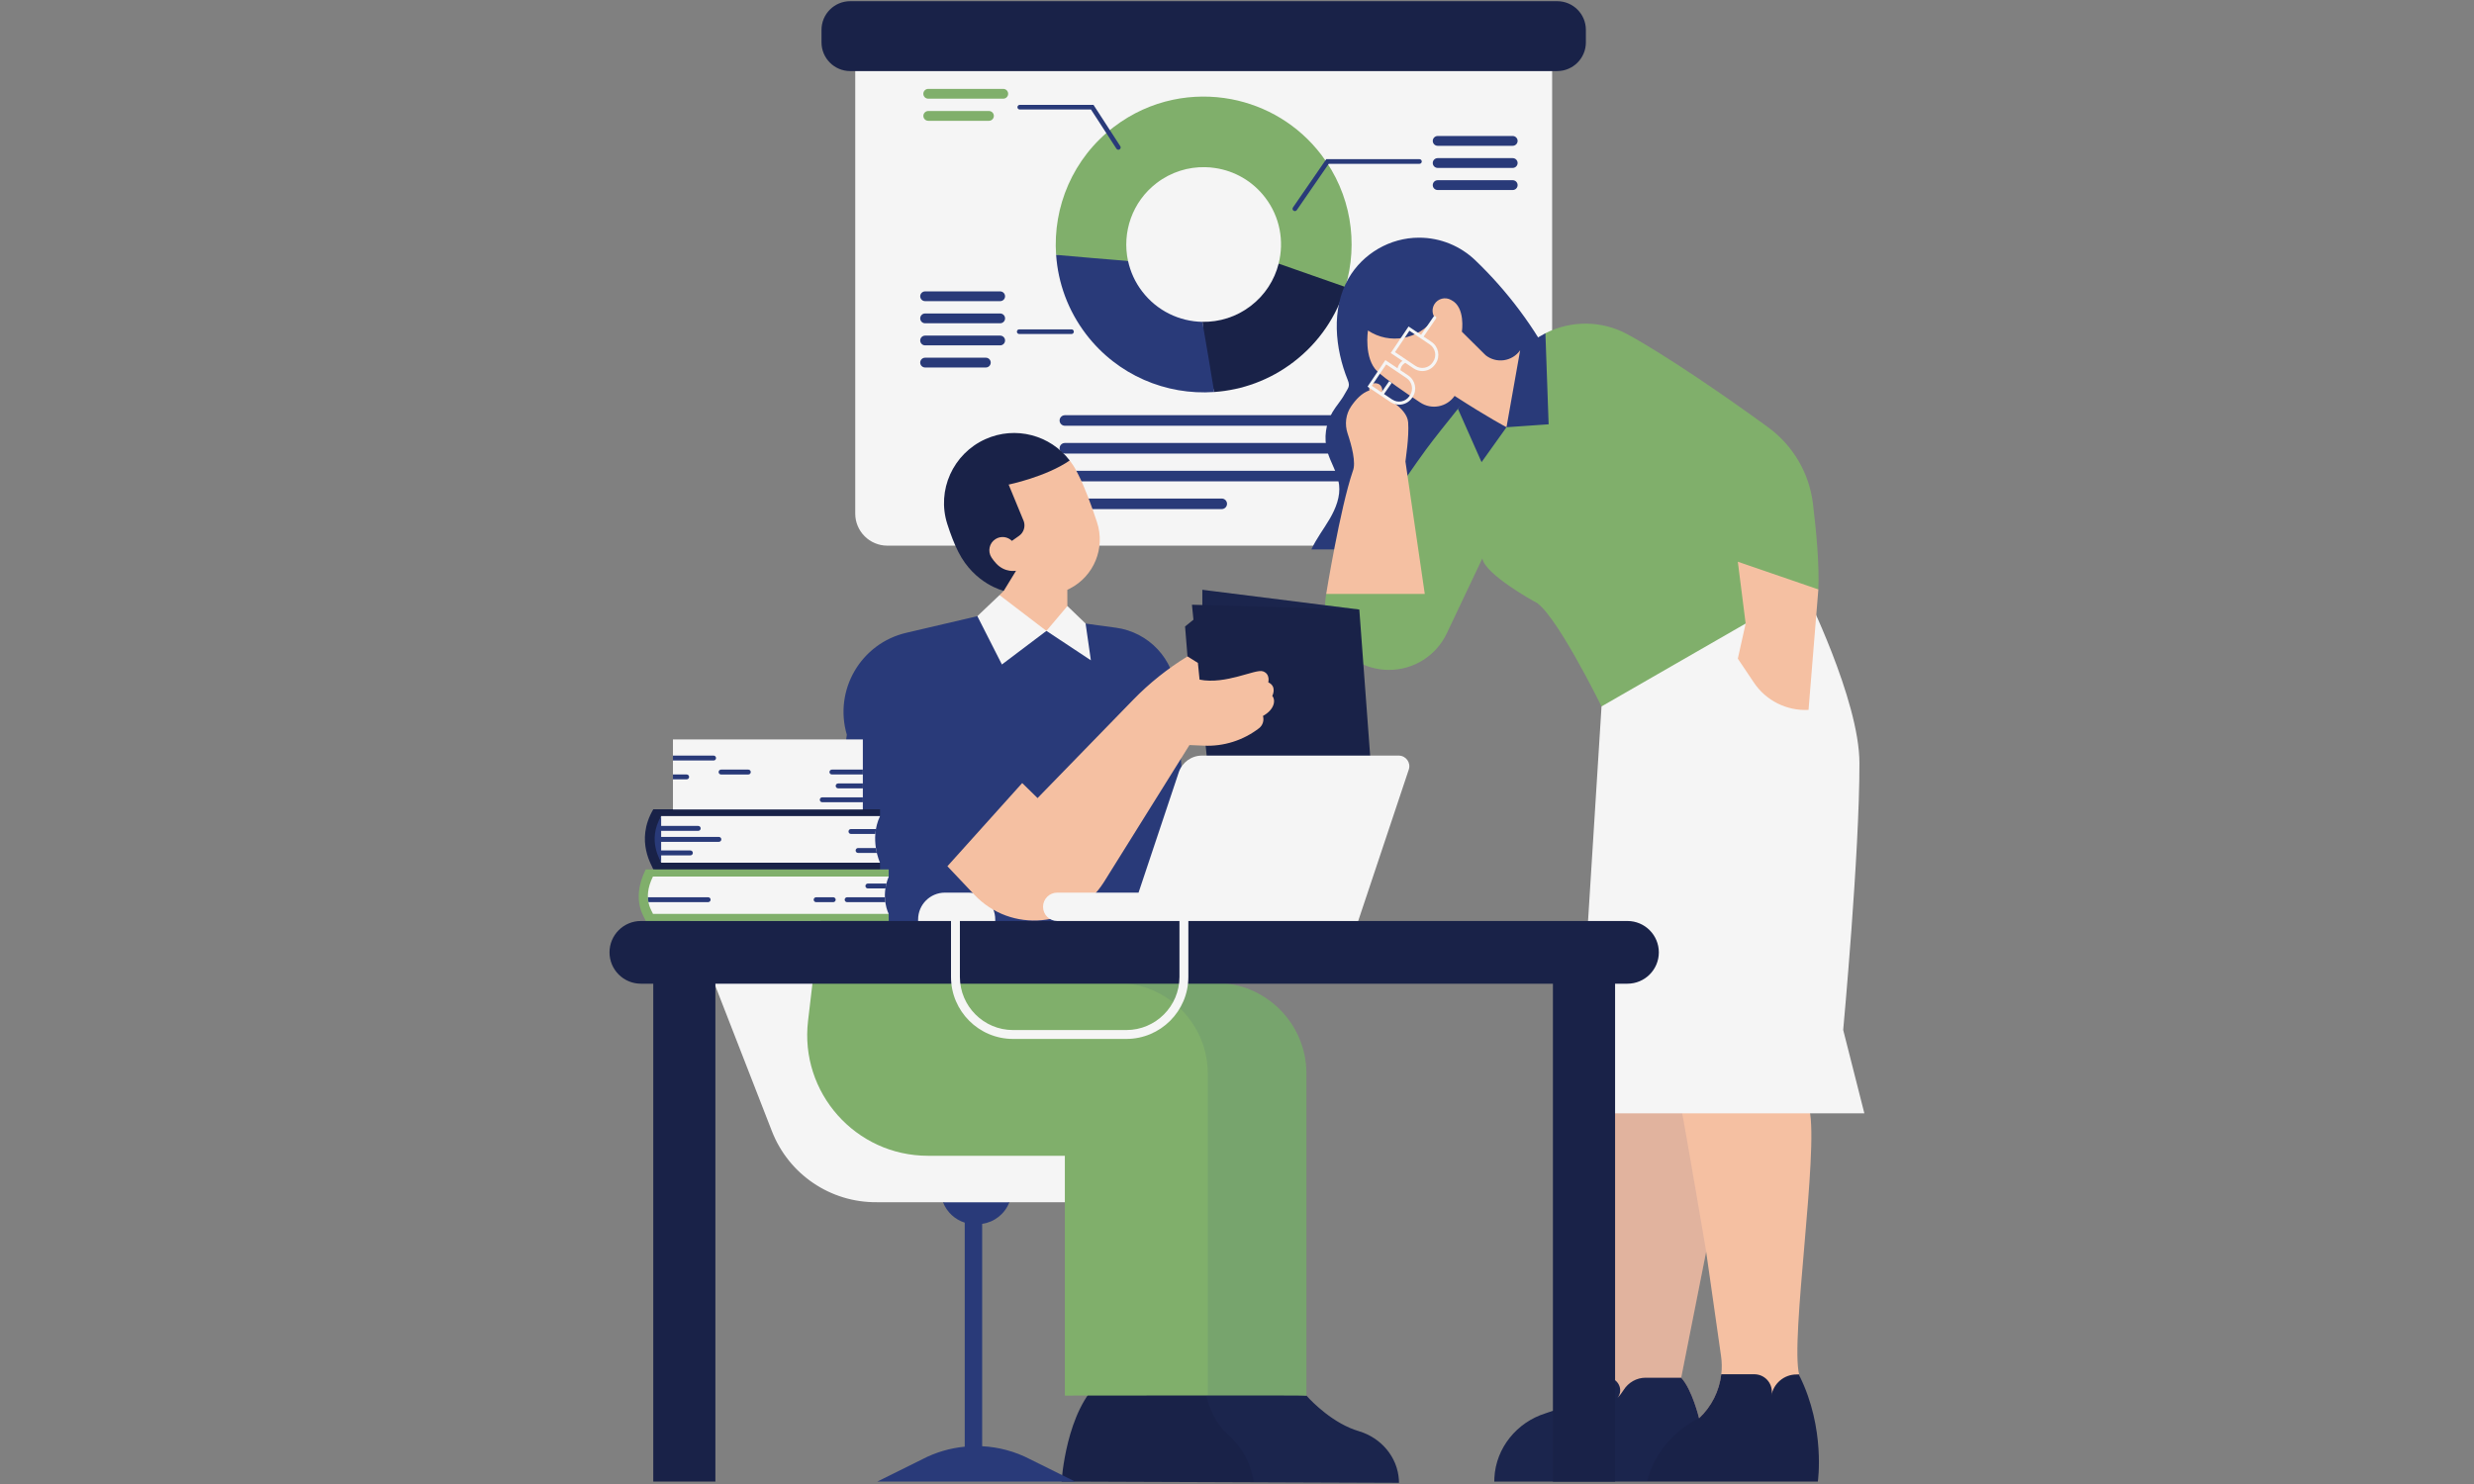
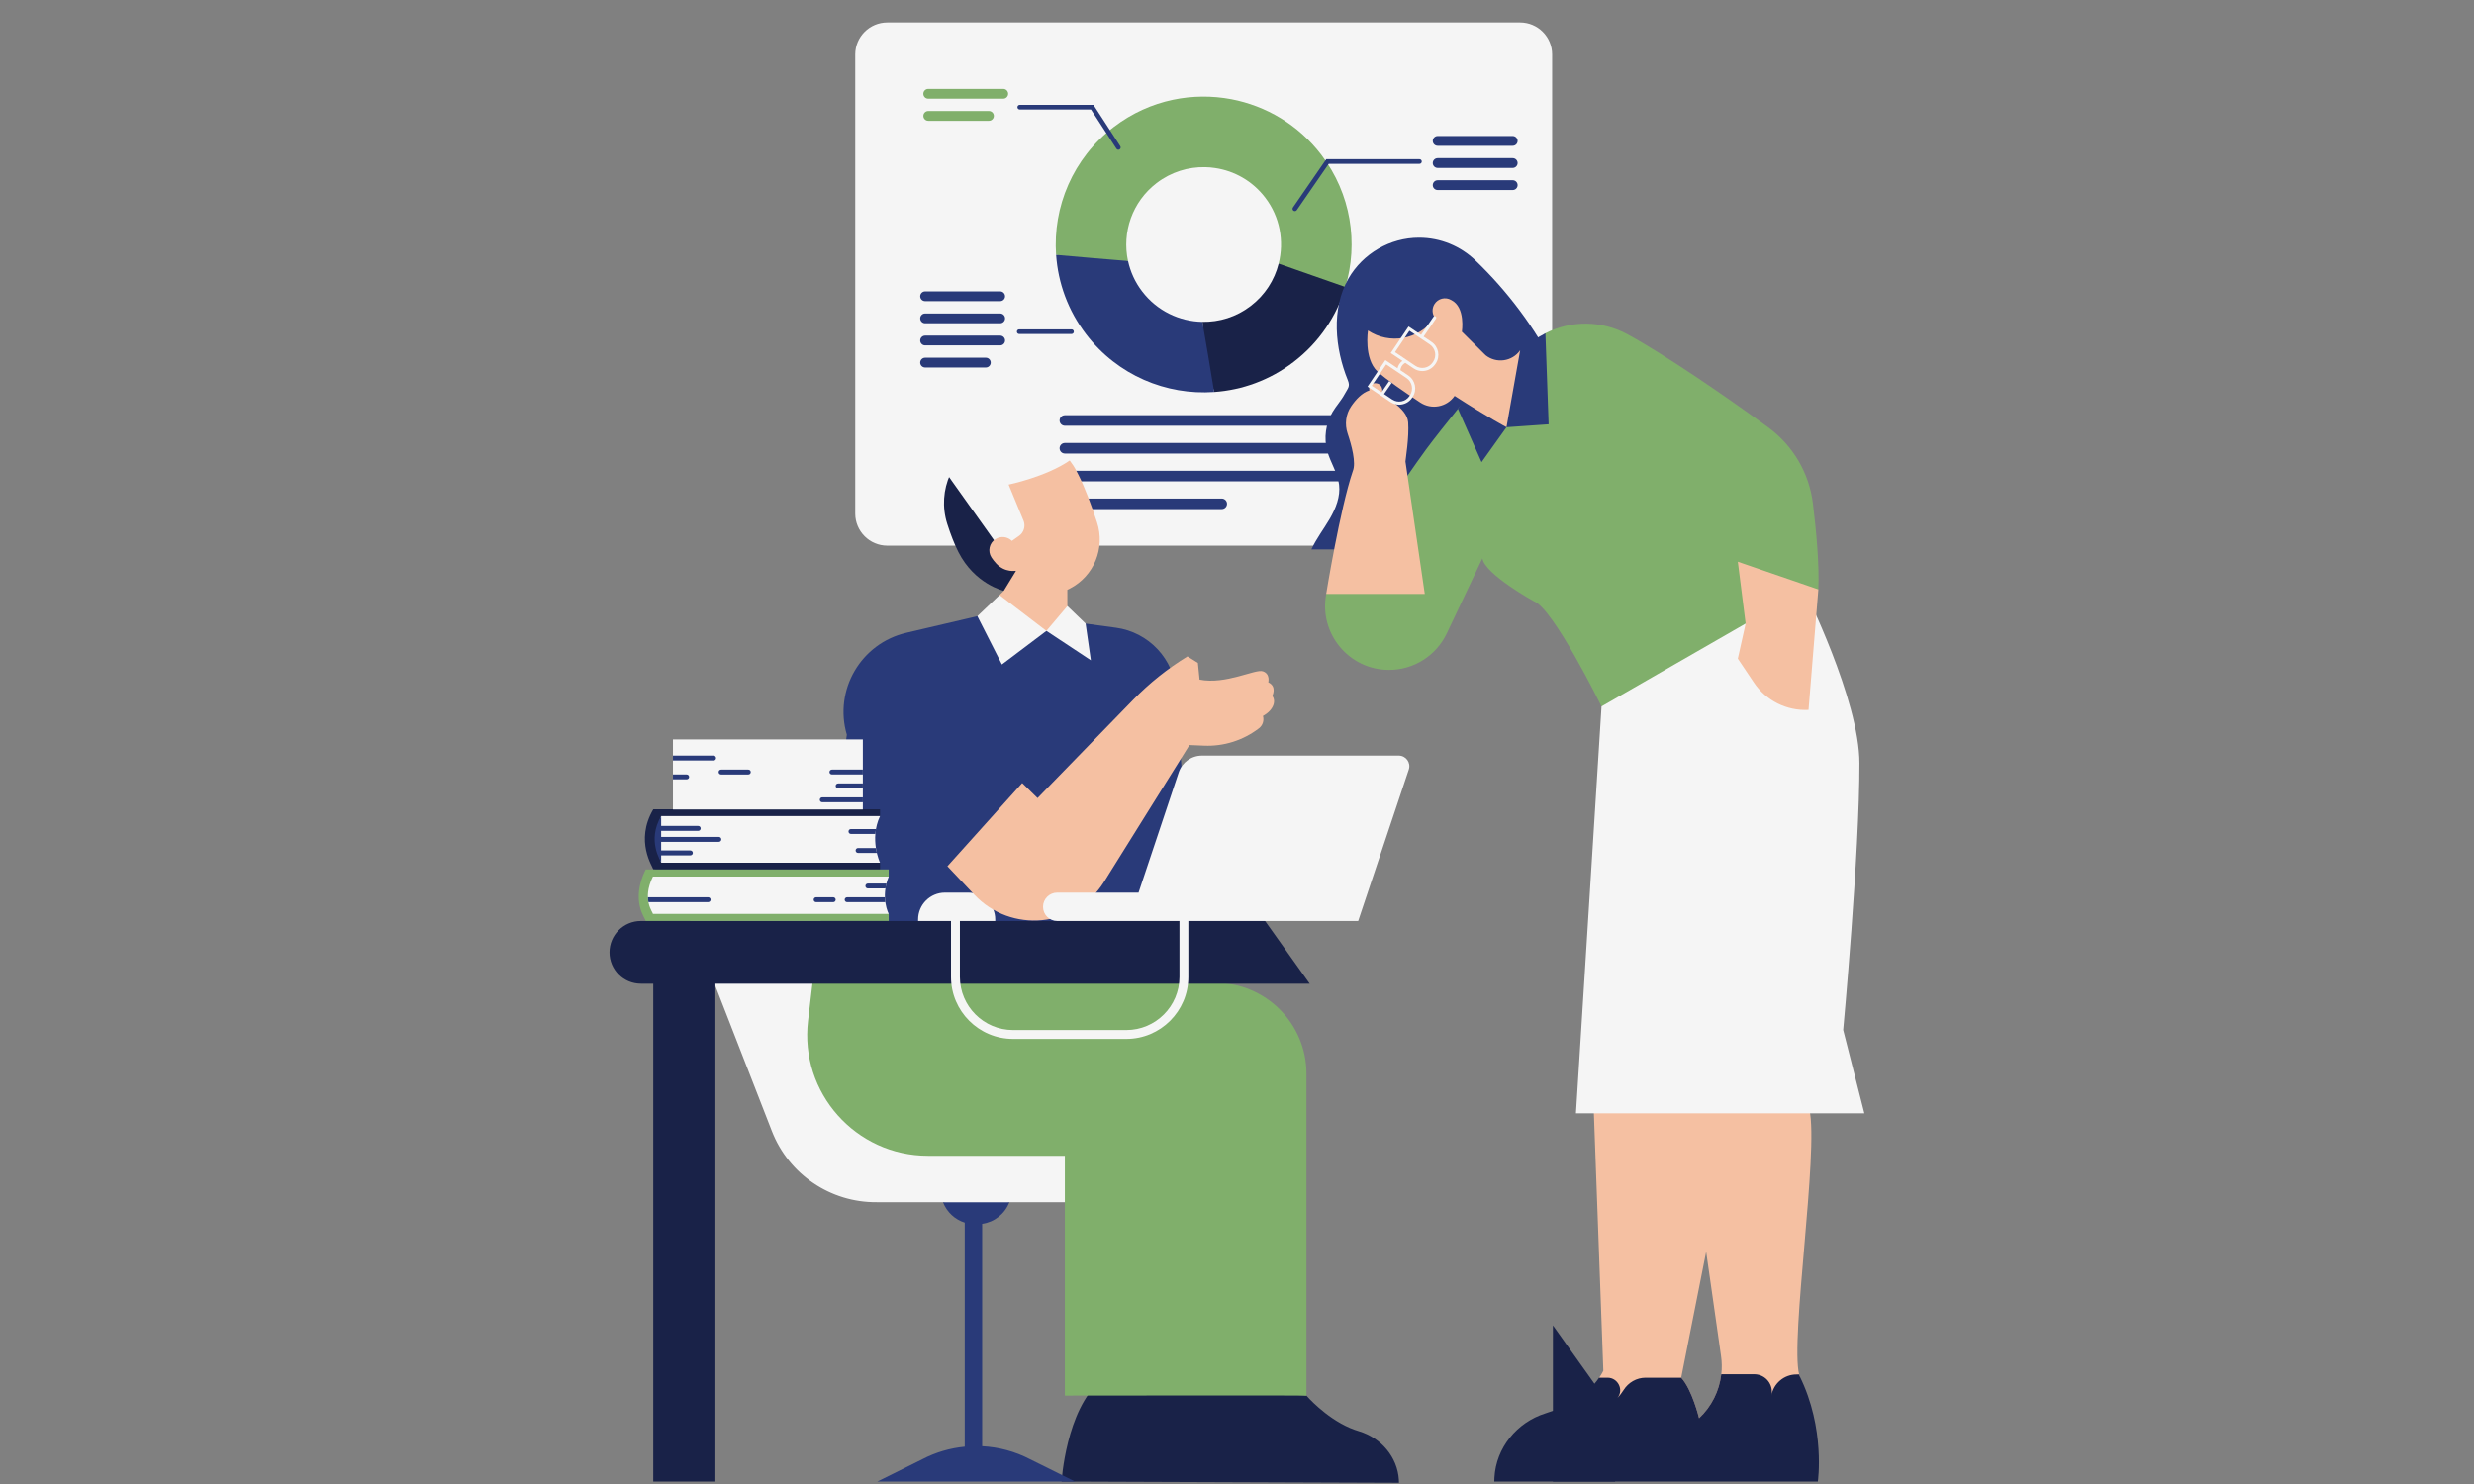
<svg xmlns="http://www.w3.org/2000/svg" width="400" zoomAndPan="magnify" viewBox="0 0 300 180" height="240" preserveAspectRatio="xMidYMid meet" version="1.0">
  <rect x="0" y="0" width="300" height="180" fill="#808080" stroke="none" />
  <defs>
    <filter x="0%" y="0%" width="100%" height="100%" id="578b6897c0">
      <feColorMatrix values="0 0 0 0 1 0 0 0 0 1 0 0 0 0 1 0 0 0 1 0" color-interpolation-filters="sRGB" />
    </filter>
    <mask id="eb1712f833">
      <g filter="url(#578b6897c0)">
        <rect x="-30" width="360" fill="#000000" y="-18" height="216" fill-opacity="0.1" />
      </g>
    </mask>
    <clipPath id="344e2529f0">
      <path d="M 0.359 1 L 72 1 L 72 63 L 0.359 63 Z M 0.359 1 " clip-rule="nonzero" />
    </clipPath>
    <clipPath id="aaeba73302">
-       <rect x="0" width="73" y="0" height="63" />
-     </clipPath>
+       </clipPath>
    <clipPath id="d6e0b7a8c9">
      <path d="M 78 71 L 226.16 71 L 226.16 136 L 78 136 Z M 78 71 " clip-rule="nonzero" />
    </clipPath>
    <clipPath id="efbb681bdc">
-       <path d="M 73.91 0 L 202 0 L 202 180 L 73.91 180 Z M 73.91 0 " clip-rule="nonzero" />
+       <path d="M 73.91 0 L 202 180 L 73.91 180 Z M 73.91 0 " clip-rule="nonzero" />
    </clipPath>
    <mask id="0a734a5fae">
      <g filter="url(#578b6897c0)">
        <rect x="-30" width="360" fill="#000000" y="-18" height="216" fill-opacity="0.1" />
      </g>
    </mask>
    <clipPath id="5db9beab3a">
      <path d="M 0.68 0.281 L 19.879 0.281 L 19.879 3 L 0.68 3 Z M 0.68 0.281 " clip-rule="nonzero" />
    </clipPath>
    <clipPath id="67bad49a72">
-       <rect x="0" width="20" y="0" height="4" />
-     </clipPath>
+       </clipPath>
  </defs>
  <path fill="#f5f5f5" d="M 184.324 66.184 L 107.598 66.184 C 105.449 66.184 103.707 64.441 103.707 62.293 L 103.707 6.613 C 103.707 4.465 105.449 2.723 107.598 2.723 L 184.324 2.723 C 186.473 2.723 188.215 4.465 188.215 6.613 L 188.215 62.297 C 188.215 64.441 186.473 66.184 184.324 66.184 Z M 83.789 111.996 L 93.605 137.211 C 95.645 142.445 100.707 145.875 106.324 145.82 L 114.352 145.82 L 119.383 147.82 L 122.352 145.82 L 151.316 145.82 C 152.586 145.82 153.613 144.793 153.613 143.523 C 153.613 142.258 152.586 141.23 151.316 141.23 L 143.133 141.23 C 138.258 141.23 133.879 138.242 132.102 133.699 L 123.348 111.352 C 121.566 106.801 117.156 103.82 112.262 103.867 L 89.141 104.078 C 85.082 104.117 82.316 108.207 83.789 111.996 " fill-opacity="1" fill-rule="nonzero" />
  <path fill="#80af6b" d="M 160.215 18.762 C 163.844 23.512 164.73 29.492 163.141 34.809 L 159.867 36.543 L 155.047 31.977 C 155.73 29.289 155.23 26.328 153.414 23.957 C 151.875 21.945 149.688 20.73 147.367 20.383 C 146.961 20.32 146.555 20.281 146.141 20.277 C 144.094 20.23 142.012 20.859 140.258 22.199 C 137.273 24.48 136.039 28.207 136.785 31.656 C 135.949 31.59 135.195 33.781 134.191 33.695 C 132.25 33.535 129.922 31.078 128.062 30.91 C 127.66 25.098 130.086 19.199 135.066 15.398 C 137.258 13.723 139.711 12.629 142.242 12.098 C 144.582 11.605 146.988 11.594 149.312 12.031 C 153.5 12.832 157.422 15.109 160.215 18.762 Z M 160.215 18.762 " fill-opacity="1" fill-rule="nonzero" />
  <path fill="#192248" d="M 151.66 37.113 C 153.406 35.781 154.551 33.953 155.051 31.977 L 163.145 34.812 C 162.098 38.312 159.98 41.523 156.855 43.91 C 153.965 46.121 150.617 47.312 147.238 47.547 C 147.078 46.57 145.598 45.258 145.406 44.117 C 145.098 42.262 146.07 40.531 145.805 39.035 C 147.844 39.074 149.91 38.453 151.66 37.113 Z M 151.66 37.113 " fill-opacity="1" fill-rule="nonzero" />
  <path fill="#f5c0a2" d="M 218.238 166.949 C 218.215 166.879 218.188 166.805 218.168 166.719 C 217.074 162.473 220.562 139.598 219.414 134.613 C 218.246 129.527 193.223 133.613 193.223 133.613 L 194.422 166.254 C 194.422 166.254 194.27 166.602 193.914 167.117 C 193.914 167.117 197.426 174.906 204.637 175.445 C 211.848 175.984 218.238 166.949 218.238 166.949 Z M 206.031 172.027 C 206.031 172.027 205.195 168.559 203.863 167.113 L 206.891 151.832 C 207.582 156.664 208.246 161.312 208.695 164.473 C 208.805 165.219 208.812 165.965 208.727 166.695 C 208.488 168.723 207.539 170.621 206.031 172.027 Z M 206.031 172.027 " fill-opacity="1" fill-rule="nonzero" />
  <path fill="#293a79" d="M 147.234 47.547 C 141.414 47.957 135.516 45.527 131.707 40.551 C 129.492 37.652 128.301 34.301 128.066 30.914 C 130.887 31.164 134.328 31.461 136.789 31.656 C 137.074 32.961 137.637 34.227 138.504 35.352 C 140.316 37.723 143.035 38.988 145.801 39.039 C 146.23 41.457 146.812 44.98 147.234 47.547 Z M 189.32 44.691 C 189.156 44.75 188.418 44.516 188.582 44.578 C 186.137 39.762 182.793 35.297 178.887 31.562 C 177.113 29.867 174.715 28.828 172.07 28.828 C 168.566 28.828 165.262 30.746 163.516 33.781 C 161.395 37.473 161.887 42.289 163.43 46.098 C 163.754 46.898 163.457 47.059 163.047 47.816 C 162.637 48.578 162.035 49.219 161.594 49.961 C 160.75 51.375 160.508 53.141 160.949 54.727 C 161.336 56.113 162.207 57.359 162.379 58.793 C 162.551 60.23 161.98 61.66 161.254 62.914 C 160.523 64.168 159.625 65.324 159.02 66.641 L 173.133 66.641 M 121.715 73.934 L 118.512 74.738 L 109.895 76.754 C 104.387 78.043 101.094 83.691 102.688 89.121 L 98.969 115.52 L 144.809 115.52 L 142.641 83.961 C 142.363 79.945 139.305 76.68 135.32 76.137 L 131.637 75.637 L 128.965 74.316 Z M 121.715 73.934 " fill-opacity="1" fill-rule="nonzero" />
  <path fill="#192248" d="M 220.434 179.703 L 181.199 179.703 C 181.199 179.547 181.203 179.387 181.215 179.23 C 181.41 175.613 183.934 172.527 187.387 171.438 C 187.801 171.309 188.258 171.152 188.762 170.969 C 191.613 169.938 193.184 168.164 193.91 167.109 L 194.938 167.109 C 196.191 167.109 196.934 168.578 196.137 169.547 C 196.133 169.555 196.129 169.562 196.121 169.566 C 196.414 169.277 196.668 168.941 196.875 168.609 C 197.453 167.688 198.453 167.109 199.543 167.109 L 203.863 167.109 C 205.199 168.555 206.031 172.023 206.031 172.023 C 207.535 170.617 208.484 168.723 208.723 166.691 L 212.797 166.691 C 214.133 166.73 215.102 167.984 214.801 169.285 C 215.055 167.797 216.348 166.707 217.859 166.715 L 218.168 166.715 C 218.188 166.797 218.215 166.879 218.238 166.945 C 221.367 173.285 220.434 179.703 220.434 179.703 Z M 206.891 151.832 Z M 169.641 179.855 C 169.641 179.738 169.637 179.617 169.629 179.504 C 169.465 176.727 167.469 174.402 164.805 173.605 C 164.449 173.496 164.07 173.363 163.684 173.199 C 160.668 171.898 158.422 169.281 158.422 169.281 L 133.496 167.453 C 129.258 170.984 128.727 179.703 128.727 179.703 Z M 169.641 179.855 C 169.641 179.738 169.637 179.617 169.629 179.504 C 169.465 176.727 167.469 174.402 164.805 173.605 C 164.449 173.496 164.07 173.363 163.684 173.199 C 160.668 171.898 158.422 169.281 158.422 169.281 L 133.496 167.453 C 129.258 170.984 128.727 179.703 128.727 179.703 Z M 79.215 105.457 L 100.805 107.09 L 106.715 105.457 L 106.715 104.637 L 103.82 102.098 L 106.715 98.98 L 106.715 98.16 L 104.633 98.16 L 103.348 97.086 L 81.605 98.16 L 79.219 98.16 C 76.941 102.043 79.184 105.16 79.215 105.457 Z M 79.215 105.457 " fill-opacity="1" fill-rule="nonzero" />
  <path fill="#80af6b" d="M 111.965 11.375 C 111.965 11.051 112.23 10.781 112.559 10.781 L 121.66 10.781 C 121.984 10.781 122.25 11.051 122.25 11.375 C 122.25 11.703 121.984 11.969 121.66 11.969 L 112.559 11.969 C 112.23 11.973 111.965 11.707 111.965 11.375 Z M 119.922 13.465 L 112.562 13.465 C 112.234 13.465 111.969 13.73 111.969 14.059 C 111.969 14.383 112.234 14.652 112.562 14.652 L 119.922 14.652 C 120.25 14.652 120.516 14.383 120.516 14.059 C 120.516 13.73 120.25 13.465 119.922 13.465 Z M 220.496 71.492 C 220.625 68.496 220.246 64.383 219.836 61.062 C 219.383 57.367 217.414 54.031 214.41 51.832 C 209.355 48.133 201.969 43.07 197.387 40.566 C 194.254 38.855 190.512 38.832 187.398 40.422 C 186.898 40.676 186.828 42.977 186.367 43.312 L 185.07 45.109 L 184.027 46.332 L 181.188 49.426 C 181.188 49.426 178.176 47.879 176.793 49.586 C 175.473 51.227 173.914 53.176 172.906 54.543 C 170.84 57.336 160.82 72.043 160.82 72.043 C 159.906 76.824 163.566 81.254 168.434 81.254 C 171.43 81.254 174.156 79.531 175.438 76.824 L 179.754 67.723 C 180.023 69.633 186 72.93 186 72.93 C 188.352 73.762 194.203 85.688 194.203 85.688 L 212.371 83.98 Z M 158.422 130.234 C 158.422 144.98 158.422 169.305 158.422 169.277 C 158.422 169.242 129.125 169.277 129.125 169.277 L 129.125 140.188 L 112.527 140.188 C 103.758 140.188 96.957 132.535 97.984 123.828 L 98.965 115.516 L 133.969 116.766 L 147.398 119.215 C 153.488 119.215 158.422 124.148 158.422 130.234 Z M 78.297 105.457 L 107.766 105.457 L 107.766 106.32 L 105.559 109.426 L 107.766 110.852 L 107.766 111.711 L 78.297 111.711 C 78.297 111.406 76.395 109.332 78.297 105.457 Z M 78.297 105.457 " fill-opacity="1" fill-rule="nonzero" />
  <g mask="url(#eb1712f833)">
    <g transform="matrix(1, 0, 0, 1, 135, 117)">
      <g clip-path="url(#aaeba73302)">
        <g clip-path="url(#344e2529f0)">
          <path fill="#293a79" d="M 68.863 50.113 C 70.199 51.559 71.031 55.027 71.031 55.027 C 71.016 55.035 70.996 55.043 70.984 55.051 C 67.879 56.59 65.59 59.379 64.719 62.703 L 46.203 62.703 C 46.203 62.547 46.207 62.387 46.219 62.23 C 46.414 58.613 48.938 55.527 52.391 54.438 C 52.805 54.309 53.258 54.152 53.766 53.969 C 56.617 52.938 58.188 51.164 58.914 50.109 L 58.918 50.109 C 59.273 49.594 59.426 49.246 59.426 49.246 L 58.227 16.605 C 58.227 16.605 63.023 15.82 68.516 15.367 C 69.996 23.562 71.895 34.824 71.895 34.824 Z M 29.805 56.605 C 29.449 56.496 29.07 56.363 28.684 56.199 C 25.668 54.898 23.422 52.281 23.422 52.281 L 23.402 52.281 C 23.418 52.281 23.422 52.281 23.422 52.281 C 23.422 52.309 23.422 27.984 23.422 13.238 C 23.422 7.152 18.488 2.223 12.402 2.223 L 6.793 1.195 L 0.441 2.223 C 6.527 2.223 11.461 7.152 11.461 13.238 C 11.461 27.781 11.461 51.633 11.461 52.266 C 11.402 52.266 11.289 52.281 11.254 52.281 C 11.906 54.766 12.957 56.164 13.824 56.938 C 15.141 58.105 16.16 59.574 16.668 61.262 C 16.871 61.938 16.988 62.469 17.051 62.793 L 34.641 62.859 C 34.641 62.742 34.637 62.621 34.629 62.508 C 34.469 59.723 32.473 57.398 29.805 56.605 Z M 29.805 56.605 " fill-opacity="1" fill-rule="nonzero" />
        </g>
      </g>
    </g>
  </g>
  <g clip-path="url(#d6e0b7a8c9)">
    <path fill="#f5f5f5" d="M 226.074 135.039 L 191.102 135.039 L 194.203 85.684 L 218.797 71.539 C 218.797 71.539 225.477 84.887 225.477 92.562 C 225.496 103.488 223.508 124.926 223.508 124.926 Z M 121.207 72.176 L 118.516 74.734 L 121.492 80.598 L 126.891 76.523 L 132.281 80.09 L 131.641 75.633 L 129.438 73.512 Z M 107.77 106.32 L 79.176 106.32 C 77.793 109.125 79.176 110.629 79.176 110.852 L 107.766 110.852 C 107.77 110.852 106.715 108.883 107.77 106.32 Z M 106.715 98.984 L 80.172 98.984 C 79.137 101.941 80.145 104.41 80.172 104.641 L 106.711 104.641 C 106.715 104.641 105.379 101.809 106.715 98.984 Z M 104.629 89.691 L 81.602 89.691 L 81.602 98.184 L 104.629 98.184 Z M 114.586 115.07 L 117.43 115.07 C 119.23 115.07 120.684 113.613 120.684 111.816 L 120.684 111.523 C 120.684 109.727 119.23 108.27 117.43 108.27 L 114.586 108.27 C 112.789 108.27 111.332 109.727 111.332 111.523 L 111.332 111.816 C 111.336 113.613 112.793 115.07 114.586 115.07 Z M 114.586 115.07 " fill-opacity="1" fill-rule="nonzero" />
  </g>
  <path fill="#293a79" d="M 163.113 51.004 C 163.113 51.355 162.828 51.641 162.473 51.641 L 129.129 51.641 C 128.773 51.641 128.488 51.355 128.488 51.004 C 128.488 50.648 128.773 50.363 129.129 50.363 L 162.473 50.363 C 162.828 50.363 163.113 50.648 163.113 51.004 Z M 162.473 53.73 L 129.129 53.73 C 128.773 53.73 128.488 54.02 128.488 54.371 C 128.488 54.723 128.773 55.012 129.129 55.012 L 162.473 55.012 C 162.828 55.012 163.113 54.723 163.113 54.371 C 163.113 54.02 162.828 53.73 162.473 53.73 Z M 162.473 57.102 L 129.129 57.102 C 128.773 57.102 128.488 57.391 128.488 57.742 C 128.488 58.094 128.773 58.383 129.129 58.383 L 162.473 58.383 C 162.828 58.383 163.113 58.094 163.113 57.742 C 163.113 57.387 162.828 57.102 162.473 57.102 Z M 148.148 60.469 L 129.125 60.469 C 128.77 60.469 128.484 60.758 128.484 61.109 C 128.484 61.461 128.77 61.75 129.125 61.75 L 148.148 61.75 C 148.5 61.75 148.789 61.461 148.789 61.109 C 148.789 60.758 148.504 60.469 148.148 60.469 Z M 123.656 13.281 L 132.293 13.281 L 135.379 18.035 C 135.465 18.164 135.637 18.207 135.766 18.117 C 135.895 18.031 135.934 17.859 135.848 17.73 L 132.598 12.719 L 123.656 12.719 C 123.504 12.719 123.375 12.848 123.375 13 C 123.375 13.156 123.504 13.281 123.656 13.281 Z M 123.59 40.512 L 129.938 40.512 C 130.09 40.512 130.215 40.387 130.215 40.23 C 130.215 40.074 130.09 39.949 129.938 39.949 L 123.59 39.949 C 123.434 39.949 123.309 40.074 123.309 40.23 C 123.309 40.387 123.434 40.512 123.59 40.512 Z M 172.125 19.305 L 160.824 19.305 L 156.785 25.164 C 156.695 25.293 156.727 25.465 156.855 25.555 C 156.984 25.645 157.16 25.613 157.25 25.484 L 161.121 19.871 L 172.125 19.871 C 172.281 19.871 172.406 19.742 172.406 19.59 C 172.406 19.43 172.281 19.305 172.125 19.305 Z M 112.18 36.527 L 121.281 36.527 C 121.609 36.527 121.875 36.262 121.875 35.938 C 121.875 35.609 121.609 35.344 121.281 35.344 L 112.18 35.344 C 111.852 35.344 111.586 35.609 111.586 35.938 C 111.586 36.262 111.852 36.527 112.18 36.527 Z M 112.18 39.211 L 121.281 39.211 C 121.609 39.211 121.875 38.945 121.875 38.617 C 121.875 38.289 121.609 38.023 121.281 38.023 L 112.18 38.023 C 111.852 38.023 111.586 38.289 111.586 38.617 C 111.586 38.945 111.852 39.211 112.18 39.211 Z M 112.18 41.891 L 121.281 41.891 C 121.609 41.891 121.875 41.625 121.875 41.297 C 121.875 40.973 121.609 40.707 121.281 40.707 L 112.18 40.707 C 111.852 40.707 111.586 40.973 111.586 41.297 C 111.586 41.625 111.852 41.891 112.18 41.891 Z M 112.18 44.574 L 119.547 44.574 C 119.871 44.574 120.137 44.305 120.137 43.98 C 120.137 43.652 119.871 43.387 119.547 43.387 L 112.18 43.387 C 111.852 43.387 111.586 43.652 111.586 43.98 C 111.586 44.305 111.852 44.574 112.18 44.574 Z M 174.332 17.684 L 183.434 17.684 C 183.758 17.684 184.027 17.418 184.027 17.09 C 184.027 16.766 183.758 16.496 183.434 16.496 L 174.332 16.496 C 174.004 16.496 173.738 16.766 173.738 17.09 C 173.738 17.418 174.004 17.684 174.332 17.684 Z M 174.332 20.367 L 183.434 20.367 C 183.758 20.367 184.027 20.098 184.027 19.773 C 184.027 19.445 183.758 19.18 183.434 19.18 L 174.332 19.18 C 174.004 19.18 173.738 19.445 173.738 19.773 C 173.738 20.098 174.004 20.367 174.332 20.367 Z M 184.027 22.453 C 184.027 22.125 183.762 21.859 183.438 21.859 L 174.332 21.859 C 174.004 21.859 173.738 22.125 173.738 22.453 C 173.738 22.781 174.004 23.047 174.332 23.047 L 183.434 23.047 C 183.762 23.047 184.027 22.781 184.027 22.453 Z M 187.398 40.426 C 186.898 40.68 186.41 40.973 185.949 41.309 L 184.336 42.484 L 183.102 44.789 L 179.301 46.508 C 179.301 46.508 178.172 47.871 176.789 49.582 L 179.656 56.055 L 182.68 51.82 L 187.789 51.465 Z M 119.098 175.418 L 119.098 148.445 C 120.578 148.238 121.844 147.25 122.395 145.828 L 114.352 145.828 C 114.82 147.031 115.801 147.926 116.984 148.297 L 116.984 175.473 C 115.215 175.645 113.473 176.148 111.852 176.992 L 106.387 179.703 L 130.363 179.703 L 124.902 176.992 C 123.074 176.043 121.098 175.52 119.098 175.418 Z M 85.871 108.832 L 78.566 108.832 C 78.574 109.047 78.598 109.242 78.633 109.422 L 85.871 109.422 C 86.035 109.422 86.168 109.289 86.168 109.125 C 86.168 108.961 86.035 108.832 85.871 108.832 Z M 101.039 108.832 L 98.965 108.832 C 98.801 108.832 98.668 108.965 98.668 109.129 C 98.668 109.293 98.801 109.426 98.965 109.426 L 101.039 109.426 C 101.203 109.426 101.336 109.293 101.336 109.129 C 101.336 108.965 101.203 108.832 101.039 108.832 Z M 87.172 101.512 L 80.172 101.512 L 80.172 100.777 L 84.668 100.777 C 84.832 100.777 84.965 100.641 84.965 100.477 C 84.965 100.312 84.832 100.18 84.668 100.18 L 80.172 100.18 L 80.172 98.984 C 78.414 101.992 80.145 104.41 80.172 104.641 L 80.172 103.75 L 83.719 103.75 C 83.883 103.75 84.016 103.617 84.016 103.453 C 84.016 103.289 83.883 103.156 83.719 103.156 L 80.172 103.156 L 80.172 102.109 L 87.172 102.109 C 87.336 102.109 87.469 101.977 87.469 101.812 C 87.469 101.645 87.336 101.512 87.172 101.512 Z M 102.891 100.855 C 102.891 101.02 103.023 101.152 103.188 101.152 L 106.145 101.152 C 106.16 100.957 106.184 100.762 106.219 100.559 L 103.184 100.559 C 103.023 100.555 102.891 100.688 102.891 100.855 Z M 104.055 102.859 C 103.887 102.859 103.754 102.992 103.754 103.16 C 103.754 103.324 103.887 103.457 104.055 103.457 L 106.328 103.457 C 106.285 103.273 106.246 103.078 106.211 102.863 L 104.055 102.863 Z M 107.305 108.832 L 102.723 108.832 C 102.559 108.832 102.426 108.965 102.426 109.129 C 102.426 109.293 102.559 109.426 102.723 109.426 L 107.352 109.426 C 107.332 109.238 107.309 109.043 107.305 108.832 Z M 104.941 107.465 C 104.941 107.629 105.074 107.762 105.238 107.762 L 107.371 107.762 C 107.398 107.57 107.441 107.371 107.492 107.168 L 105.242 107.168 C 105.074 107.168 104.941 107.301 104.941 107.465 Z M 90.742 93.348 L 87.438 93.348 C 87.273 93.348 87.141 93.48 87.141 93.645 C 87.141 93.809 87.273 93.941 87.438 93.941 L 90.742 93.941 C 90.906 93.941 91.039 93.809 91.039 93.645 C 91.039 93.48 90.906 93.348 90.742 93.348 Z M 83.562 94.234 C 83.562 94.07 83.43 93.938 83.266 93.938 L 81.602 93.938 L 81.602 94.527 L 83.27 94.527 C 83.43 94.531 83.562 94.398 83.562 94.234 Z M 86.828 91.949 C 86.828 91.781 86.695 91.648 86.527 91.648 L 81.602 91.648 L 81.602 92.242 L 86.531 92.242 C 86.695 92.246 86.828 92.113 86.828 91.949 Z M 99.707 97.305 L 104.633 97.305 L 104.633 96.711 L 99.707 96.711 C 99.543 96.711 99.41 96.844 99.41 97.008 C 99.41 97.172 99.543 97.305 99.707 97.305 Z M 101.336 95.324 C 101.336 95.488 101.469 95.621 101.637 95.621 L 104.633 95.621 L 104.633 95.027 L 101.637 95.027 C 101.469 95.027 101.336 95.16 101.336 95.324 Z M 100.879 93.938 L 104.629 93.938 L 104.629 93.348 L 100.879 93.348 C 100.715 93.348 100.582 93.48 100.582 93.645 C 100.582 93.805 100.715 93.938 100.879 93.938 Z M 100.879 93.938 " fill-opacity="1" fill-rule="nonzero" />
  <g clip-path="url(#efbb681bdc)">
    <path fill="#192248" d="M 188.824 8.621 L 103.098 8.621 C 101.176 8.621 99.617 7.062 99.617 5.141 L 99.617 3.625 C 99.617 1.699 101.176 0.145 103.098 0.145 L 188.828 0.145 C 190.75 0.145 192.305 1.699 192.305 3.625 L 192.305 5.141 C 192.305 7.062 190.746 8.621 188.824 8.621 Z M 143.988 79.504 L 144.18 82.281 C 144.18 82.281 144.824 82.316 145.438 82.328 C 145.52 83.262 146.789 97.656 147.16 97.789 C 147.543 97.926 166.758 99.887 166.758 99.887 L 164.832 73.934 L 145.797 71.539 L 145.797 73.383 L 144.535 73.348 L 144.719 75.168 C 144.215 75.566 143.703 75.984 143.703 75.984 Z M 114.867 63.551 C 113.562 59.457 115.57 55.031 119.492 53.266 C 123.145 51.625 127.355 52.773 129.715 55.852 L 126.668 70.816 L 121.719 71.664 C 121.719 71.664 118.199 70.867 116.215 66.957 C 115.707 65.961 115.258 64.773 114.867 63.551 Z M 201.152 115.516 C 201.152 117.613 199.449 119.316 197.348 119.316 L 195.848 119.316 L 195.848 179.703 L 188.309 179.703 L 188.309 119.316 L 86.75 119.316 L 86.75 179.703 L 79.215 179.703 L 79.215 119.316 L 77.711 119.316 C 75.613 119.316 73.91 117.617 73.91 115.516 C 73.91 113.418 75.613 111.711 77.711 111.711 L 128.203 111.711 L 130.996 110.852 L 164.695 111.711 L 197.348 111.711 C 199.449 111.711 201.152 113.418 201.152 115.516 Z M 201.152 115.516 " fill-opacity="1" fill-rule="nonzero" />
  </g>
  <g mask="url(#0a734a5fae)">
    <g transform="matrix(1, 0, 0, 1, 145, 71)">
      <g clip-path="url(#67bad49a72)">
        <g clip-path="url(#5db9beab3a)">
-           <path fill="#293a79" d="M 0.801 2.383 L 0.801 0.539 L 19.836 2.934 Z M 0.801 2.383 " fill-opacity="1" fill-rule="nonzero" />
-         </g>
+           </g>
      </g>
    </g>
  </g>
  <path fill="#f5c0a2" d="M 180.145 43.086 C 181.453 44.125 183.371 43.855 184.336 42.484 L 182.68 51.816 C 182.68 51.816 180.43 50.637 176.387 48.02 C 175.445 49.379 173.59 49.734 172.215 48.82 C 170.359 47.59 167.988 45.965 167.031 45.062 C 165.355 43.488 165.879 40.086 165.879 40.086 C 168.5 41.828 172.02 41.199 173.887 38.668 L 173.977 38.527 C 173.652 38.051 173.621 37.422 173.934 36.902 C 174.363 36.199 175.281 35.973 175.988 36.398 C 177.734 37.266 177.27 40.234 177.27 40.234 Z M 170.426 55.977 C 170.438 55.68 170.887 53.055 170.754 51.219 C 170.617 49.383 167.566 47.992 167.566 47.992 C 167.566 47.992 167.98 46.477 166.695 46.48 C 165.848 46.586 166.059 47.352 166.059 47.352 C 165.145 47.648 164.391 48.48 163.844 49.281 C 163.184 50.246 163.039 51.473 163.414 52.586 C 163.898 54.023 164.469 56.141 164.039 57.152 C 162.488 61.719 160.816 72.039 160.816 72.039 L 172.77 72.039 Z M 220.496 71.492 L 210.73 68.133 L 211.68 75.637 L 210.73 79.887 L 212.672 82.781 C 214.145 84.984 216.664 86.242 219.305 86.105 Z M 133.023 63.34 C 132.363 61.332 131.57 59.18 130.785 57.621 C 130.703 57.453 130.617 57.293 130.531 57.129 C 130.297 56.672 130.02 56.246 129.715 55.852 C 126.844 57.836 122.309 58.777 122.309 58.777 L 124.148 63.234 C 124.363 63.883 124.133 64.598 123.574 64.992 L 122.707 65.605 C 122.191 65.09 121.367 64.977 120.719 65.387 C 119.965 65.859 119.742 66.859 120.223 67.609 C 120.375 67.844 120.566 68.094 120.801 68.348 C 121.871 69.504 123.207 69.227 123.207 69.227 L 121.715 71.668 L 121.203 72.18 L 126.887 76.523 L 129.43 73.516 L 129.426 71.543 L 129.723 71.395 C 132.664 69.887 134.055 66.473 133.023 63.34 Z M 154.277 84.41 C 154.277 84.41 154.887 83.27 153.793 82.762 C 153.793 82.762 154.062 81.734 153.137 81.426 C 152.211 81.113 148.648 83.07 145.461 82.434 L 145.258 80.406 L 143.996 79.617 C 141.59 81.09 139.371 82.859 137.406 84.883 L 125.816 96.801 L 123.953 94.98 L 114.883 105.07 C 115.891 106.133 117.012 107.32 118.156 108.531 C 122.613 113.242 130.305 112.52 133.812 107.07 L 144.234 90.371 L 145.996 90.445 C 148.395 90.551 150.758 89.801 152.664 88.336 C 153.117 87.988 153.309 87.391 153.148 86.84 C 154.531 86.078 154.727 84.945 154.277 84.41 Z M 154.277 84.41 " fill-opacity="1" fill-rule="nonzero" />
  <path fill="#f5f5f5" d="M 173.586 41.469 L 172.629 40.824 L 174.133 38.637 C 174.254 38.414 173.969 38.23 173.824 38.426 L 172.32 40.617 L 170.805 39.598 L 168.641 42.82 L 170.066 43.773 C 169.676 44.047 169.527 44.406 169.469 44.668 L 167.992 43.676 L 165.828 46.898 L 168.609 48.766 C 168.934 48.984 169.297 49.086 169.66 49.086 C 170.266 49.086 170.863 48.797 171.23 48.254 L 171.289 48.168 C 171.871 47.305 171.637 46.129 170.773 45.547 L 169.812 44.902 C 169.828 44.719 169.918 44.281 170.41 44.008 L 171.422 44.688 C 171.742 44.902 172.109 45.008 172.469 45.008 C 173.078 45.008 173.676 44.715 174.039 44.172 L 174.098 44.086 C 174.676 43.227 174.445 42.051 173.586 41.469 Z M 170.559 45.859 C 171.246 46.324 171.434 47.266 170.969 47.957 L 170.91 48.043 C 170.445 48.734 169.504 48.922 168.812 48.453 L 167.828 47.793 L 168.766 46.438 L 168.457 46.227 L 167.52 47.586 L 166.344 46.793 L 168.094 44.199 Z M 173.785 43.875 L 173.727 43.961 C 173.266 44.652 172.324 44.836 171.629 44.371 L 169.16 42.711 L 170.906 40.117 L 173.375 41.777 C 174.066 42.242 174.25 43.184 173.785 43.875 Z M 170.832 93.34 L 164.695 111.711 L 144.102 111.711 L 144.102 118.496 C 144.102 122.641 140.73 126.016 136.582 126.016 L 122.84 126.016 C 118.695 126.016 115.32 122.645 115.32 118.496 L 115.32 110.227 L 116.398 110.227 L 116.398 118.496 C 116.398 122.047 119.289 124.938 122.84 124.938 L 136.582 124.938 C 140.133 124.938 143.023 122.047 143.023 118.496 L 143.023 111.711 L 128.203 111.711 C 127.254 111.711 126.48 110.945 126.48 109.992 C 126.48 109.039 127.25 108.27 128.203 108.27 L 138.062 108.27 L 142.934 93.684 C 143.34 92.469 144.477 91.648 145.758 91.648 L 169.617 91.648 C 170.488 91.652 171.109 92.508 170.832 93.34 Z M 170.832 93.34 " fill-opacity="1" fill-rule="nonzero" />
</svg>